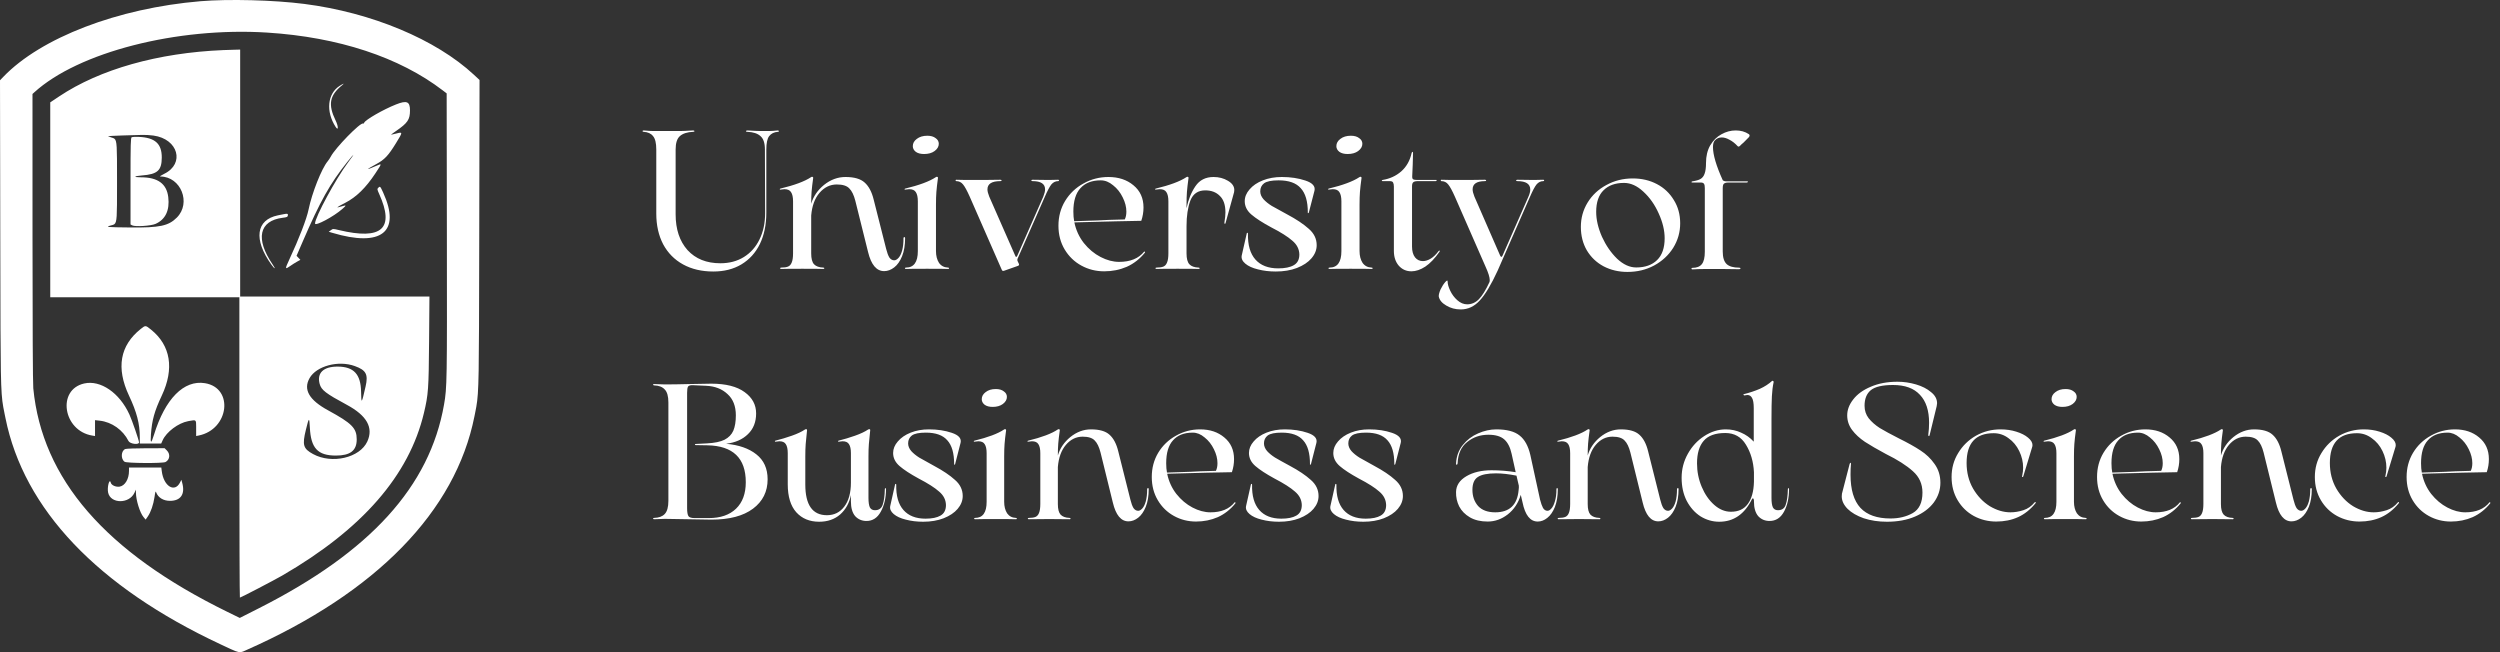
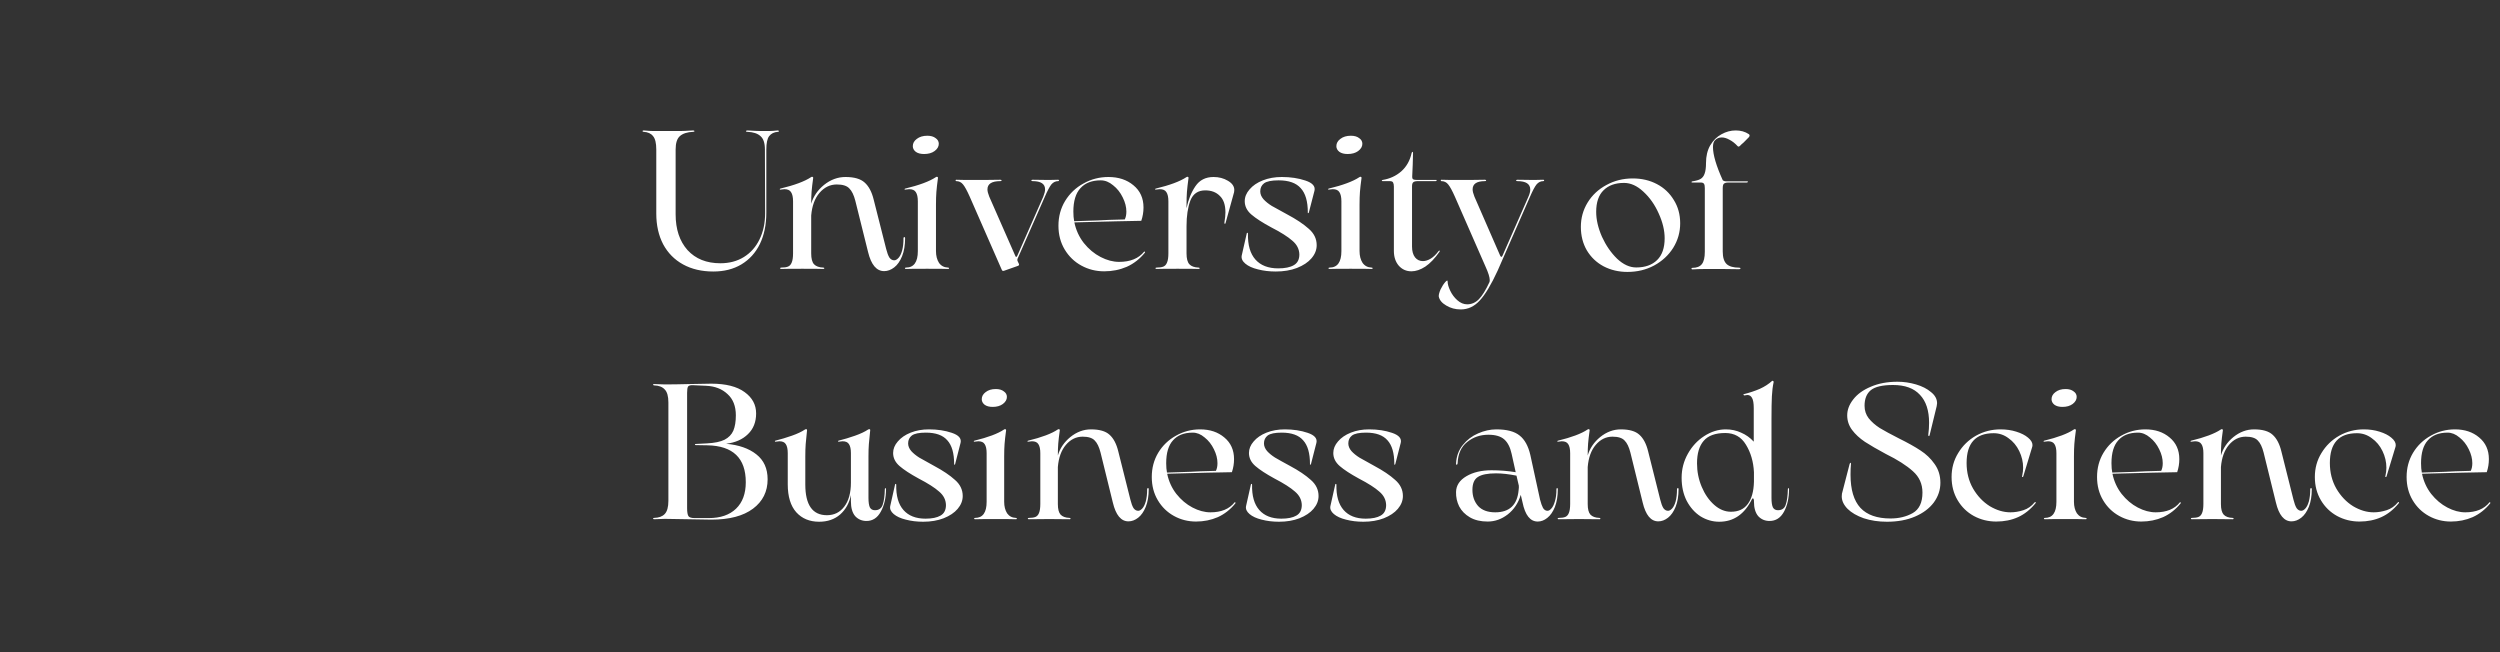
<svg xmlns="http://www.w3.org/2000/svg" width="230" height="60" viewBox="0 0 230 60" fill="none">
  <rect x="0" y="0" width="230" height="60" fill="#333333" stroke="none" />
-   <path fill-rule="evenodd" clip-rule="evenodd" d="M18.436 0.113C10.842 0.751 3.765 3.466 0.305 7.069L0 7.387L0.026 21.516L0.031 23.789C0.05 34.61 0.053 36.049 0.3 37.445C0.338 37.659 0.382 37.873 0.432 38.119C0.454 38.225 0.477 38.338 0.502 38.459C2.19 46.848 8.973 53.984 20.291 59.278C20.419 59.338 20.538 59.394 20.648 59.445C21.602 59.894 21.898 60.032 22.168 59.994C22.289 59.977 22.404 59.924 22.572 59.848C22.614 59.828 22.661 59.807 22.712 59.784C34.629 54.505 41.911 47.035 43.648 38.307C43.666 38.219 43.682 38.136 43.699 38.056L43.699 38.055C43.745 37.827 43.785 37.628 43.82 37.428C44.063 36.042 44.066 34.613 44.087 23.281L44.091 21.466L44.118 7.358L43.6 6.877C40.098 3.624 34.195 1.158 28.003 0.362C25.203 0.003 21.04 -0.106 18.436 0.113ZM24.58 2.998C31.128 3.413 36.746 5.263 40.738 8.32L41.093 8.591L41.113 21.691C41.134 35.127 41.125 35.655 40.852 37.218C39.534 44.754 34.069 50.77 23.834 55.951L22.059 56.85L20.887 56.276C9.695 50.79 3.872 44.074 3.062 35.717C3.02 35.286 2.992 29.8 2.991 21.825L2.989 8.646L3.149 8.5C7.208 4.803 16.285 2.473 24.58 2.998ZM20.532 4.609C14.531 4.86 9.186 6.37 5.433 8.876L4.623 9.417V18.383V27.349H13.323H22.023V41.164C22.023 48.763 22.044 54.98 22.07 54.98C22.153 54.98 25.23 53.377 25.965 52.951C33.331 48.684 37.643 43.733 39.006 37.978C39.405 36.295 39.441 35.788 39.476 31.391L39.509 27.278H30.802H22.095V15.92V4.562L21.544 4.576C21.241 4.583 20.786 4.598 20.532 4.609ZM31.248 7.899C30.122 8.615 29.961 10.261 30.879 11.676C31.142 12.082 31.142 11.632 30.879 11.09C30.164 9.617 30.316 8.78 31.47 7.844C31.725 7.636 31.619 7.663 31.248 7.899ZM36.432 9.609C35.254 10.077 33.605 11.025 33.503 11.293C33.479 11.355 33.432 11.39 33.398 11.37C33.169 11.228 30.832 13.623 30.428 14.414C30.365 14.537 30.235 14.732 30.141 14.845C29.589 15.508 28.696 17.766 28.391 19.267C28.217 20.128 27.515 21.949 26.6 23.913C26.208 24.755 26.217 24.813 26.686 24.481C26.875 24.347 27.167 24.163 27.333 24.071L27.635 23.905L27.459 23.72L27.282 23.535L27.836 22.256C29.463 18.494 30.364 16.884 31.947 14.906C32.677 13.995 32.712 14.018 32.015 14.951C30.889 16.459 28.983 19.987 28.983 20.563C28.983 20.84 30.701 19.926 31.492 19.227C31.895 18.872 31.889 18.849 31.437 18.985C30.844 19.164 30.91 19.097 31.765 18.657C32.783 18.131 33.651 17.284 34.532 15.954L34.553 15.922C34.904 15.393 35.047 15.178 35.005 15.133C34.977 15.102 34.861 15.152 34.667 15.237L34.65 15.244C33.615 15.693 33.603 15.65 34.61 15.101C35.387 14.678 35.72 14.325 36.427 13.177C37.072 12.13 37.072 12.124 36.455 12.285C36.221 12.345 36.008 12.395 35.982 12.395C35.956 12.395 36.153 12.246 36.419 12.063C37.51 11.314 37.719 11.007 37.719 10.149C37.719 9.338 37.425 9.214 36.432 9.609ZM14.117 12.471C16.39 12.782 17.029 15.054 15.107 15.992C14.793 16.145 14.661 16.239 14.76 16.239C16.642 16.253 17.61 18.671 16.271 20.015C15.501 20.786 14.702 20.956 11.958 20.928C9.821 20.907 9.651 20.889 10.196 20.743C10.22 20.736 10.244 20.73 10.266 20.724C10.367 20.699 10.447 20.678 10.511 20.634C10.767 20.458 10.767 19.908 10.766 17.171L10.766 16.694L10.766 16.39C10.767 13.467 10.767 12.927 10.514 12.751C10.457 12.711 10.387 12.69 10.301 12.664L10.262 12.653C10.149 12.618 10.008 12.57 9.95 12.546C9.891 12.522 10.466 12.485 11.228 12.464C11.99 12.443 12.826 12.419 13.087 12.411C13.348 12.402 13.812 12.429 14.117 12.471ZM12.113 12.629C12.024 12.679 12.009 13.244 12.009 16.669V20.651L12.162 20.733C12.432 20.877 13.895 20.783 14.318 20.594C15.226 20.187 15.625 19.342 15.48 18.134C15.333 16.904 14.515 16.312 12.965 16.312C12.238 16.312 12.298 16.201 13.055 16.142C14.492 16.032 14.878 15.684 14.883 14.496C14.888 13.22 14.265 12.658 12.77 12.594C12.466 12.581 12.171 12.597 12.113 12.629ZM34.795 17.28C34.691 17.385 34.698 17.432 34.886 17.848C36.329 21.04 35.128 22.114 31.177 21.166C30.642 21.037 30.633 21.037 30.44 21.179L30.244 21.322L30.555 21.415C35.091 22.774 36.906 21.346 35.253 17.719C34.981 17.123 34.966 17.109 34.795 17.28ZM26.107 19.703C26.029 19.719 25.789 19.767 25.574 19.81C23.549 20.219 23.306 22.032 24.966 24.344C25.287 24.79 25.399 24.792 25.093 24.346C23.472 21.977 23.83 20.304 26.017 20.034C26.405 19.986 26.465 19.959 26.485 19.819C26.508 19.655 26.447 19.636 26.107 19.703ZM12.953 30.259C11.036 31.779 10.67 33.848 11.866 36.393C12.586 37.925 12.861 38.981 12.861 40.212V40.808H13.845H14.829L14.964 40.506C15.306 39.739 16.403 38.916 17.304 38.749L17.35 38.74L17.418 38.727C17.73 38.669 17.887 38.639 17.967 38.704C18.048 38.771 18.047 38.937 18.047 39.273C18.046 39.311 18.046 39.351 18.046 39.393V40.114L18.277 40.068C21.075 39.508 21.534 35.69 18.856 35.253C16.915 34.936 15.189 36.685 14.165 40.006C13.904 40.853 13.824 40.843 13.886 39.972C13.981 38.643 14.206 37.837 14.885 36.393C16.05 33.916 15.702 31.78 13.895 30.325L13.89 30.321C13.624 30.106 13.498 30.005 13.376 30.008C13.267 30.011 13.159 30.096 12.957 30.256L12.953 30.259ZM32.639 33.677C33.684 34.054 33.888 34.437 33.635 35.55C33.263 37.183 33.242 37.206 33.219 36.026C33.188 34.427 32.545 33.737 31.079 33.727C29.758 33.718 29.137 34.309 29.408 35.319C29.56 35.883 29.97 36.199 31.911 37.245C33.752 38.236 34.373 39.347 33.795 40.613C33.107 42.12 30.537 42.719 28.806 41.776C27.892 41.279 27.795 40.951 28.141 39.543C28.428 38.376 28.458 38.358 28.506 39.327C28.6 41.233 29.229 41.912 30.901 41.912C32.228 41.912 32.82 41.453 32.818 40.423C32.817 39.388 32.384 38.95 30.183 37.75C28.434 36.798 27.882 35.834 28.484 34.782C29.122 33.666 31.13 33.132 32.639 33.677ZM7.748 35.279C5.212 35.849 5.8 39.636 8.492 40.074L8.742 40.115V39.384V38.654L9.178 38.703C10.288 38.829 11.308 39.551 11.825 40.577C11.96 40.844 12.79 40.948 12.79 40.698C12.79 40.517 12.156 38.678 11.902 38.125C10.99 36.134 9.25 34.942 7.748 35.279ZM11.527 41.31C11.133 41.468 11.092 42.222 11.462 42.482C11.659 42.62 14.974 42.641 15.228 42.506C15.627 42.293 15.688 41.78 15.353 41.444L15.145 41.236L13.417 41.24C12.467 41.243 11.616 41.274 11.527 41.31ZM11.867 43.323C11.867 44.072 11.499 44.69 11.005 44.77C10.663 44.826 10.251 44.643 10.193 44.409C10.075 43.939 9.837 44.831 9.949 45.326C10.182 46.365 11.895 46.368 12.372 45.33L12.503 45.045L12.506 45.33C12.513 46.021 12.869 47.168 13.2 47.566L13.399 47.804L13.6 47.513C13.878 47.111 14.112 46.428 14.216 45.719C14.288 45.223 14.314 45.151 14.367 45.297C14.544 45.778 15.031 46.078 15.635 46.078C16.632 46.078 17.051 45.46 16.762 44.415L16.686 44.141L16.567 44.379C16.075 45.363 15.059 44.745 14.884 43.354L14.841 43.016H13.354H11.867V43.323Z" fill="white" />
  <path fill-rule="evenodd" clip-rule="evenodd" d="M155.69 16.792C155.641 16.792 155.617 16.78 155.617 16.756C155.617 16.721 155.641 16.697 155.69 16.685C156.019 16.637 156.27 16.566 156.441 16.47C156.624 16.363 156.752 16.196 156.825 15.97C156.911 15.743 156.953 15.415 156.953 14.986C156.953 14.366 157.081 13.83 157.338 13.377C157.606 12.924 157.948 12.584 158.363 12.358C158.791 12.119 159.23 12 159.682 12C160.146 12 160.549 12.113 160.89 12.34C160.939 12.376 160.964 12.417 160.964 12.465C160.964 12.501 160.945 12.548 160.909 12.608C160.823 12.703 160.658 12.87 160.414 13.109C160.243 13.252 160.134 13.353 160.085 13.413C159.987 13.508 159.908 13.514 159.847 13.431C159.615 13.18 159.371 12.989 159.114 12.858C158.858 12.715 158.62 12.644 158.4 12.644C158.144 12.644 157.93 12.739 157.759 12.93C157.649 13.049 157.594 13.252 157.594 13.538C157.594 14.241 157.893 15.254 158.492 16.578C158.565 16.649 158.681 16.685 158.839 16.685H160.781C160.805 16.685 160.811 16.703 160.799 16.738C160.787 16.774 160.756 16.792 160.707 16.792H159.004C158.821 16.792 158.687 16.828 158.601 16.899C158.528 16.959 158.492 17.096 158.492 17.311V23.14C158.492 23.688 158.614 24.076 158.858 24.302C159.102 24.517 159.48 24.624 159.993 24.624C160.079 24.624 160.121 24.648 160.121 24.695C160.121 24.743 160.079 24.767 159.993 24.767C159.749 24.755 159.273 24.749 158.565 24.749H156.807C156.441 24.749 156.074 24.761 155.708 24.785C155.647 24.785 155.617 24.761 155.617 24.713C155.617 24.666 155.647 24.642 155.708 24.642C156.099 24.642 156.386 24.529 156.569 24.302C156.752 24.076 156.843 23.694 156.843 23.158V17.311C156.843 17.12 156.819 16.989 156.77 16.917C156.721 16.834 156.624 16.792 156.477 16.792H155.69ZM149.724 25.017C148.918 25.017 148.186 24.844 147.526 24.499C146.879 24.153 146.367 23.664 145.988 23.032C145.622 22.401 145.439 21.68 145.439 20.869C145.439 20.058 145.646 19.313 146.061 18.634C146.477 17.954 147.05 17.418 147.783 17.024C148.515 16.619 149.327 16.416 150.218 16.416C151.036 16.416 151.775 16.589 152.434 16.935C153.093 17.281 153.612 17.77 153.991 18.401C154.381 19.021 154.577 19.736 154.577 20.547C154.577 21.358 154.363 22.109 153.936 22.8C153.508 23.48 152.922 24.022 152.178 24.427C151.445 24.82 150.627 25.017 149.724 25.017ZM150.53 24.606C151.348 24.606 151.989 24.38 152.452 23.927C152.916 23.474 153.148 22.806 153.148 21.924C153.148 21.197 152.965 20.434 152.599 19.635C152.245 18.836 151.775 18.169 151.189 17.632C150.615 17.096 150.023 16.828 149.413 16.828C148.607 16.828 147.978 17.054 147.526 17.507C147.075 17.948 146.849 18.61 146.849 19.492C146.849 20.207 147.026 20.97 147.38 21.781C147.746 22.579 148.21 23.253 148.772 23.801C149.345 24.338 149.931 24.606 150.53 24.606ZM62.844 24.328C63.635 24.762 64.562 24.979 65.626 24.979C66.615 24.979 67.474 24.762 68.203 24.328C68.945 23.883 69.513 23.256 69.909 22.448C70.304 21.629 70.502 20.671 70.502 19.574V13.754C70.502 13.163 70.589 12.753 70.762 12.524C70.947 12.283 71.219 12.151 71.578 12.127C71.639 12.127 71.664 12.108 71.652 12.072C71.652 12.024 71.621 12 71.559 12C71.225 12.036 70.96 12.054 70.762 12.054H69.964C69.717 12.054 69.316 12.036 68.759 12C68.685 12 68.642 12.024 68.629 12.072C68.629 12.108 68.673 12.127 68.759 12.127C69.303 12.151 69.705 12.283 69.964 12.524C70.236 12.753 70.372 13.163 70.372 13.754L70.391 19.61C70.391 20.526 70.218 21.334 69.872 22.033C69.538 22.72 69.062 23.256 68.444 23.642C67.826 24.027 67.103 24.22 66.275 24.22C65.001 24.22 63.994 23.816 63.252 23.009C62.523 22.189 62.158 21.093 62.158 19.719V13.754C62.158 13.163 62.288 12.753 62.547 12.524C62.819 12.283 63.227 12.151 63.771 12.127C63.858 12.127 63.895 12.108 63.883 12.072C63.883 12.024 63.846 12 63.771 12C63.215 12.036 62.813 12.054 62.566 12.054H60.1C59.914 12.054 59.618 12.036 59.21 12C59.148 12 59.117 12.024 59.117 12.072C59.117 12.108 59.148 12.127 59.21 12.127C59.605 12.151 59.896 12.283 60.081 12.524C60.279 12.753 60.378 13.163 60.378 13.754V19.647C60.378 20.719 60.588 21.659 61.008 22.467C61.441 23.274 62.053 23.895 62.844 24.328ZM83.196 21.816C83.147 21.816 83.122 21.846 83.122 21.906C83.122 22.364 83.079 22.75 82.992 23.063C82.906 23.364 82.794 23.587 82.658 23.732C82.522 23.877 82.393 23.949 82.269 23.949C82.096 23.949 81.948 23.865 81.824 23.696C81.713 23.515 81.614 23.25 81.527 22.901L80.378 18.363C80.205 17.652 79.927 17.128 79.543 16.79C79.172 16.453 78.585 16.284 77.782 16.284C77.077 16.284 76.422 16.525 75.816 17.007C75.223 17.489 74.827 18.068 74.63 18.743C74.63 18.309 74.642 17.935 74.667 17.622C74.691 17.309 74.741 16.887 74.815 16.357C74.815 16.308 74.79 16.278 74.741 16.266C74.704 16.254 74.66 16.266 74.611 16.302C74.03 16.688 73.091 17.038 71.793 17.351C71.755 17.363 71.737 17.387 71.737 17.423C71.749 17.447 71.78 17.453 71.83 17.441C72.003 17.417 72.114 17.405 72.163 17.405C72.46 17.405 72.664 17.495 72.775 17.676C72.899 17.857 72.961 18.14 72.961 18.526V23.298C72.961 23.684 72.918 23.973 72.831 24.166C72.757 24.347 72.645 24.467 72.497 24.527C72.349 24.588 72.139 24.618 71.867 24.618C71.805 24.618 71.774 24.642 71.774 24.69C71.774 24.726 71.805 24.744 71.867 24.744C72.151 24.732 72.8 24.726 73.814 24.726C74.84 24.726 75.483 24.732 75.742 24.744C75.804 24.744 75.835 24.726 75.835 24.69C75.835 24.642 75.804 24.618 75.742 24.618C75.359 24.606 75.075 24.503 74.889 24.311C74.716 24.118 74.63 23.786 74.63 23.316V19.827C74.704 18.948 74.957 18.255 75.39 17.748C75.835 17.23 76.366 16.971 76.984 16.971C77.528 16.971 77.912 17.092 78.134 17.333C78.369 17.562 78.554 17.941 78.69 18.472L79.859 23.172C80.143 24.353 80.637 24.943 81.342 24.943C81.663 24.943 81.972 24.829 82.269 24.6C82.566 24.371 82.807 24.027 82.992 23.569C83.177 23.111 83.27 22.557 83.27 21.906C83.27 21.834 83.246 21.804 83.196 21.816ZM86.388 24.184C86.586 24.461 86.864 24.606 87.222 24.618C87.284 24.618 87.315 24.642 87.315 24.69C87.315 24.726 87.284 24.744 87.222 24.744C87 24.732 86.357 24.726 85.294 24.726C84.231 24.726 83.582 24.732 83.347 24.744C83.285 24.744 83.254 24.726 83.254 24.69C83.254 24.642 83.285 24.618 83.347 24.618C84.076 24.618 84.441 24.112 84.441 23.099V18.526C84.441 18.14 84.379 17.857 84.256 17.676C84.144 17.495 83.94 17.405 83.644 17.405C83.594 17.405 83.483 17.417 83.31 17.441C83.26 17.453 83.23 17.447 83.217 17.423C83.217 17.387 83.236 17.363 83.273 17.351C84.571 17.038 85.51 16.688 86.091 16.302C86.141 16.266 86.184 16.254 86.221 16.266C86.27 16.278 86.295 16.308 86.295 16.357C86.221 16.899 86.172 17.333 86.147 17.658C86.122 17.983 86.11 18.375 86.11 18.833V23.099C86.11 23.533 86.203 23.895 86.388 24.184ZM85.016 14.169C84.694 14.169 84.441 14.103 84.256 13.97C84.07 13.826 83.978 13.651 83.978 13.446C83.978 13.181 84.101 12.958 84.348 12.777C84.596 12.585 84.917 12.488 85.312 12.488C85.634 12.488 85.887 12.56 86.073 12.705C86.27 12.838 86.369 13.012 86.369 13.229C86.369 13.482 86.24 13.705 85.98 13.898C85.733 14.079 85.411 14.169 85.016 14.169ZM97.428 16.61C97.428 16.561 97.403 16.537 97.354 16.537L96.575 16.555H96.352L94.999 16.537C94.925 16.537 94.888 16.561 94.888 16.61C94.888 16.646 94.925 16.664 94.999 16.664C95.765 16.664 96.148 16.917 96.148 17.423C96.148 17.592 96.093 17.815 95.982 18.092L93.59 23.533C93.552 23.605 93.516 23.642 93.478 23.642C93.454 23.63 93.429 23.593 93.404 23.533L91.012 18.092C90.901 17.815 90.845 17.592 90.845 17.423C90.845 16.917 91.241 16.664 92.032 16.664C92.106 16.664 92.143 16.646 92.143 16.61C92.143 16.561 92.106 16.537 92.032 16.537L90.641 16.555H88.769L87.971 16.537C87.934 16.537 87.916 16.561 87.916 16.61C87.916 16.646 87.934 16.664 87.971 16.664C88.231 16.664 88.441 16.766 88.602 16.971C88.763 17.164 88.966 17.538 89.214 18.092L92.162 24.817C92.187 24.889 92.23 24.925 92.292 24.925C92.329 24.925 92.36 24.919 92.384 24.907L93.664 24.455C93.75 24.419 93.775 24.359 93.738 24.274L93.627 24.039C93.59 23.979 93.583 23.907 93.608 23.822L96.13 18.092C96.365 17.55 96.563 17.176 96.723 16.971C96.896 16.766 97.106 16.664 97.354 16.664C97.403 16.664 97.428 16.646 97.428 16.61ZM105.258 23.154C105.27 23.129 105.288 23.129 105.313 23.154C105.35 23.178 105.356 23.208 105.332 23.244C104.862 23.822 104.306 24.256 103.663 24.546C103.02 24.823 102.328 24.961 101.586 24.961C100.832 24.961 100.134 24.787 99.491 24.437C98.848 24.087 98.335 23.593 97.952 22.955C97.569 22.316 97.377 21.587 97.377 20.767C97.377 19.924 97.581 19.165 97.989 18.49C98.409 17.803 98.972 17.266 99.676 16.881C100.381 16.483 101.147 16.284 101.976 16.284C102.903 16.284 103.669 16.537 104.275 17.044C104.893 17.55 105.202 18.231 105.202 19.086C105.202 19.508 105.134 19.918 104.998 20.315C103.984 20.328 101.932 20.376 98.842 20.46C98.99 21.171 99.281 21.804 99.713 22.358C100.158 22.913 100.671 23.34 101.252 23.642C101.833 23.943 102.402 24.093 102.958 24.093C103.984 24.093 104.751 23.78 105.258 23.154ZM101.271 16.592C100.455 16.592 99.831 16.833 99.398 17.315C98.966 17.785 98.749 18.502 98.749 19.466C98.749 19.803 98.774 20.099 98.823 20.352L101.011 20.279C101.543 20.243 102.365 20.213 103.477 20.189C103.576 19.996 103.626 19.755 103.626 19.466C103.626 19.044 103.515 18.61 103.292 18.164C103.07 17.706 102.773 17.333 102.402 17.044C102.044 16.742 101.666 16.592 101.271 16.592ZM112.962 16.628C112.579 16.399 112.14 16.284 111.646 16.284C110.916 16.284 110.36 16.567 109.977 17.134C109.594 17.7 109.322 18.375 109.161 19.159V18.833C109.161 18.375 109.173 17.983 109.198 17.658C109.223 17.333 109.272 16.899 109.346 16.357C109.346 16.308 109.322 16.278 109.272 16.266C109.235 16.254 109.192 16.266 109.142 16.302C108.561 16.688 107.622 17.038 106.324 17.351C106.287 17.363 106.268 17.387 106.268 17.423C106.281 17.447 106.312 17.453 106.361 17.441C106.534 17.417 106.645 17.405 106.695 17.405C106.992 17.405 107.195 17.495 107.307 17.676C107.43 17.857 107.492 18.14 107.492 18.526V23.298C107.492 23.684 107.449 23.973 107.362 24.166C107.288 24.347 107.177 24.467 107.029 24.527C106.88 24.588 106.67 24.618 106.398 24.618C106.336 24.618 106.305 24.642 106.305 24.69C106.305 24.726 106.336 24.744 106.398 24.744C106.682 24.732 107.331 24.726 108.345 24.726C109.371 24.726 110.014 24.732 110.273 24.744C110.335 24.744 110.366 24.726 110.366 24.69C110.366 24.642 110.335 24.618 110.273 24.618C109.89 24.606 109.606 24.503 109.421 24.311C109.247 24.118 109.161 23.786 109.161 23.316V20.803C109.161 19.863 109.278 19.08 109.513 18.453C109.76 17.827 110.218 17.514 110.885 17.514C111.442 17.514 111.887 17.682 112.22 18.02C112.567 18.345 112.74 18.851 112.74 19.538C112.74 19.767 112.709 20.074 112.647 20.46C112.635 20.532 112.647 20.575 112.684 20.587C112.721 20.599 112.746 20.569 112.758 20.496L113.537 17.676C113.549 17.628 113.555 17.562 113.555 17.477C113.555 17.14 113.358 16.857 112.962 16.628ZM114.701 21.472C114.713 21.424 114.732 21.406 114.757 21.418C114.794 21.418 114.812 21.442 114.812 21.491C114.788 22.539 115.016 23.334 115.498 23.877C115.98 24.419 116.679 24.69 117.594 24.69C118.212 24.69 118.688 24.594 119.021 24.401C119.368 24.208 119.541 23.877 119.541 23.407C119.528 22.913 119.312 22.491 118.892 22.141C118.484 21.78 117.835 21.37 116.945 20.912C116.141 20.478 115.535 20.087 115.128 19.737C114.72 19.387 114.516 18.978 114.516 18.508C114.516 18.122 114.664 17.761 114.961 17.423C115.257 17.074 115.665 16.796 116.184 16.592C116.704 16.387 117.285 16.284 117.927 16.284C118.731 16.284 119.454 16.393 120.097 16.61C120.752 16.827 121.03 17.14 120.931 17.55L120.412 19.556C120.4 19.592 120.375 19.61 120.338 19.61C120.313 19.61 120.307 19.586 120.319 19.538C120.319 18.526 120.103 17.785 119.67 17.315C119.25 16.833 118.57 16.592 117.631 16.592C116.988 16.592 116.543 16.682 116.296 16.863C116.061 17.044 115.943 17.291 115.943 17.604C115.943 17.857 116.042 18.098 116.24 18.327C116.438 18.544 116.691 18.749 117 18.942C117.309 19.122 117.779 19.381 118.41 19.719C119.25 20.165 119.911 20.605 120.394 21.038C120.888 21.46 121.135 21.966 121.135 22.557C121.135 22.991 120.975 23.395 120.653 23.768C120.344 24.13 119.899 24.425 119.318 24.654C118.749 24.871 118.1 24.979 117.371 24.979C116.778 24.979 116.228 24.913 115.721 24.78C115.226 24.66 114.843 24.485 114.571 24.256C114.299 24.027 114.188 23.78 114.237 23.515L114.701 21.472ZM126.19 24.618C125.832 24.606 125.554 24.461 125.356 24.184C125.17 23.895 125.078 23.533 125.078 23.099V18.833C125.078 18.375 125.09 17.983 125.115 17.658C125.139 17.333 125.189 16.899 125.263 16.357C125.263 16.308 125.238 16.278 125.189 16.266C125.152 16.254 125.109 16.266 125.059 16.302C124.478 16.688 123.539 17.038 122.241 17.351C122.204 17.363 122.185 17.387 122.185 17.423C122.197 17.447 122.228 17.453 122.278 17.441C122.451 17.417 122.562 17.405 122.612 17.405C122.908 17.405 123.112 17.495 123.223 17.676C123.347 17.857 123.409 18.14 123.409 18.526V23.099C123.409 24.112 123.044 24.618 122.315 24.618C122.253 24.618 122.222 24.642 122.222 24.69C122.222 24.726 122.253 24.744 122.315 24.744C122.55 24.732 123.199 24.726 124.262 24.726C125.325 24.726 125.968 24.732 126.19 24.744C126.252 24.744 126.283 24.726 126.283 24.69C126.283 24.642 126.252 24.618 126.19 24.618ZM123.223 13.97C123.409 14.103 123.662 14.169 123.984 14.169C124.379 14.169 124.701 14.079 124.948 13.898C125.207 13.705 125.337 13.482 125.337 13.229C125.337 13.012 125.238 12.838 125.041 12.705C124.855 12.56 124.602 12.488 124.28 12.488C123.885 12.488 123.563 12.585 123.316 12.777C123.069 12.958 122.945 13.181 122.945 13.446C122.945 13.651 123.038 13.826 123.223 13.97ZM129.85 24.961C129.381 24.961 128.991 24.787 128.682 24.437C128.385 24.087 128.237 23.636 128.237 23.081V17.17C128.237 17.001 128.212 16.875 128.163 16.79C128.126 16.706 128.021 16.664 127.848 16.664H127.217C127.155 16.664 127.125 16.652 127.125 16.628C127.125 16.592 127.149 16.567 127.199 16.555C127.866 16.447 128.441 16.182 128.923 15.76C129.405 15.326 129.72 14.766 129.869 14.079C129.894 14.007 129.918 13.97 129.943 13.97C129.98 13.97 129.999 14.007 129.999 14.079C129.986 14.802 129.961 15.513 129.924 16.212V16.266C129.924 16.387 129.955 16.465 130.017 16.501C130.079 16.537 130.196 16.555 130.369 16.555H132.149C132.174 16.555 132.18 16.573 132.168 16.61C132.156 16.646 132.125 16.664 132.075 16.664H130.444C130.233 16.664 130.091 16.7 130.017 16.772C129.943 16.833 129.906 16.959 129.906 17.152V22.683C129.906 23.105 129.999 23.437 130.184 23.678C130.369 23.907 130.61 24.021 130.907 24.021C131.13 24.021 131.365 23.949 131.612 23.804C131.871 23.648 132.112 23.419 132.335 23.117C132.384 23.057 132.421 23.039 132.446 23.063C132.471 23.075 132.465 23.111 132.428 23.172C132.007 23.774 131.575 24.226 131.13 24.527C130.685 24.817 130.258 24.961 129.85 24.961ZM142.063 16.61C142.063 16.561 142.039 16.537 141.989 16.537L141.21 16.555H140.988L139.597 16.537C139.523 16.537 139.486 16.561 139.486 16.61C139.486 16.646 139.523 16.664 139.597 16.664C140.388 16.664 140.784 16.923 140.784 17.441C140.784 17.622 140.728 17.839 140.617 18.092L138.225 23.533C138.163 23.666 138.095 23.666 138.021 23.533L135.648 18.092C135.537 17.815 135.481 17.592 135.481 17.423C135.481 16.917 135.858 16.664 136.612 16.664C136.686 16.664 136.723 16.646 136.723 16.61C136.723 16.561 136.686 16.537 136.612 16.537L135.277 16.555H133.404L132.607 16.537C132.57 16.537 132.551 16.561 132.551 16.61C132.551 16.646 132.57 16.664 132.607 16.664C132.866 16.664 133.077 16.766 133.237 16.971C133.398 17.164 133.602 17.538 133.849 18.092L136.668 24.527C136.927 25.094 137.057 25.51 137.057 25.775C137.057 25.847 137.051 25.901 137.038 25.937C136.692 26.685 136.365 27.215 136.056 27.528C135.747 27.841 135.388 27.998 134.98 27.998C134.659 27.998 134.356 27.872 134.072 27.619C133.8 27.378 133.583 27.088 133.423 26.751C133.262 26.413 133.182 26.13 133.182 25.901C133.182 25.769 133.107 25.787 132.959 25.956C132.811 26.124 132.669 26.347 132.533 26.624C132.409 26.914 132.353 27.131 132.366 27.275C132.428 27.601 132.656 27.878 133.052 28.107C133.447 28.348 133.892 28.468 134.387 28.468C135.054 28.468 135.635 28.197 136.13 27.655C136.637 27.112 137.187 26.197 137.78 24.907L140.765 18.092C141 17.55 141.198 17.176 141.359 16.971C141.532 16.766 141.742 16.664 141.989 16.664C142.039 16.664 142.063 16.646 142.063 16.61ZM164.538 44.908C164.502 44.908 164.484 44.938 164.484 44.996C164.472 45.609 164.406 46.086 164.287 46.428C164.179 46.769 163.94 46.94 163.569 46.94C163.354 46.94 163.198 46.852 163.103 46.675C163.019 46.486 162.977 46.198 162.977 45.809V38.53C162.977 37.635 162.989 36.946 163.013 36.463C163.037 35.98 163.091 35.544 163.174 35.155C163.186 35.108 163.174 35.079 163.139 35.067C163.126 35.055 163.114 35.046 163.102 35.04L163.096 35.038L163.092 35.036L163.086 35.034L163.082 35.033L163.08 35.033L163.075 35.032L163.072 35.032L163.067 35.032H163.049C162.726 35.326 162.343 35.574 161.901 35.774C161.471 35.962 160.974 36.127 160.412 36.269C160.388 36.269 160.388 36.292 160.412 36.339C160.436 36.374 160.472 36.386 160.52 36.374C160.64 36.351 160.717 36.339 160.753 36.339C160.944 36.339 161.088 36.428 161.184 36.604C161.291 36.781 161.345 37.099 161.345 37.558V40.633C161.01 40.267 160.622 39.991 160.179 39.802C159.749 39.602 159.282 39.502 158.78 39.502C158.087 39.502 157.423 39.708 156.789 40.12C156.167 40.521 155.665 41.062 155.283 41.746C154.9 42.429 154.709 43.165 154.709 43.954C154.709 44.755 154.864 45.462 155.175 46.074C155.498 46.687 155.922 47.164 156.448 47.505C156.987 47.835 157.56 48 158.17 48C159.498 48 160.502 47.305 161.184 45.915C161.231 45.833 161.279 45.827 161.327 45.898L161.363 46.021V46.127C161.363 46.728 161.494 47.181 161.758 47.488C162.033 47.782 162.379 47.929 162.798 47.929C163.372 47.929 163.814 47.647 164.125 47.081C164.436 46.516 164.591 45.821 164.591 44.996C164.591 44.938 164.574 44.908 164.538 44.908ZM160.789 46.375C160.442 46.846 159.928 47.081 159.247 47.081C158.696 47.081 158.182 46.869 157.704 46.445C157.226 46.021 156.843 45.468 156.556 44.784C156.269 44.101 156.126 43.383 156.126 42.629C156.126 41.722 156.329 41.033 156.735 40.562C157.142 40.079 157.806 39.837 158.726 39.837C159.563 39.837 160.197 40.197 160.628 40.915C161.07 41.634 161.315 42.476 161.363 43.442V44.325C161.339 45.22 161.148 45.903 160.789 46.375ZM60.649 47.753C60.529 47.764 60.38 47.77 60.2 47.77C60.129 47.77 60.087 47.753 60.075 47.717C60.075 47.682 60.111 47.658 60.183 47.647C60.613 47.635 60.936 47.517 61.151 47.293C61.378 47.058 61.492 46.651 61.492 46.074V37.028C61.492 36.451 61.378 36.051 61.151 35.827C60.936 35.591 60.613 35.468 60.183 35.456C60.111 35.444 60.075 35.42 60.075 35.385C60.087 35.35 60.123 35.332 60.183 35.332C60.374 35.332 60.535 35.338 60.667 35.35L61.169 35.367C61.767 35.367 62.532 35.356 63.465 35.332C64.493 35.309 65.151 35.297 65.438 35.297C66.777 35.297 67.799 35.556 68.505 36.074C69.21 36.581 69.563 37.234 69.563 38.035C69.563 38.825 69.312 39.461 68.81 39.943C68.32 40.426 67.65 40.721 66.801 40.827C67.973 40.933 68.9 41.257 69.581 41.798C70.275 42.34 70.621 43.106 70.621 44.095C70.621 45.226 70.173 46.127 69.276 46.799C68.379 47.47 67.106 47.806 65.456 47.806C65.037 47.806 64.314 47.794 63.285 47.77C62.425 47.747 61.719 47.735 61.169 47.735L60.649 47.753ZM65.043 40.791C65.737 40.756 66.275 40.644 66.657 40.456C67.04 40.256 67.309 39.979 67.465 39.625C67.62 39.26 67.698 38.789 67.698 38.212C67.698 37.364 67.441 36.71 66.927 36.251C66.424 35.78 65.767 35.526 64.954 35.491L63.752 35.438C63.525 35.426 63.375 35.468 63.303 35.562C63.244 35.656 63.214 35.844 63.214 36.127V46.763C63.214 47.117 63.256 47.358 63.339 47.488C63.423 47.605 63.614 47.664 63.913 47.664H65.205C66.281 47.664 67.118 47.376 67.716 46.799C68.314 46.221 68.612 45.409 68.612 44.36C68.612 42.146 67.435 41.015 65.079 40.968L64.021 40.95C63.961 40.95 63.931 40.933 63.931 40.898C63.931 40.862 63.961 40.844 64.021 40.844L65.043 40.791ZM81.405 44.996C81.405 44.938 81.423 44.908 81.459 44.908C81.495 44.908 81.513 44.938 81.513 44.996C81.513 45.809 81.352 46.504 81.029 47.081C80.718 47.647 80.281 47.929 79.719 47.929C79.301 47.929 78.954 47.782 78.679 47.488C78.416 47.181 78.284 46.728 78.284 46.127V45.544C78.141 46.274 77.812 46.869 77.298 47.329C76.784 47.776 76.138 48 75.361 48C74.488 48 73.788 47.711 73.262 47.134C72.736 46.545 72.473 45.685 72.473 44.555V41.693C72.473 41.316 72.413 41.039 72.294 40.862C72.186 40.685 71.989 40.597 71.702 40.597C71.654 40.597 71.546 40.609 71.379 40.633C71.331 40.644 71.301 40.638 71.29 40.615C71.29 40.58 71.301 40.556 71.325 40.544C71.84 40.415 72.348 40.261 72.85 40.085C73.352 39.908 73.753 39.72 74.052 39.519C74.111 39.484 74.159 39.472 74.195 39.484C74.231 39.496 74.249 39.525 74.249 39.572C74.189 40.114 74.147 40.544 74.123 40.862C74.099 41.18 74.088 41.557 74.088 41.993V44.572C74.088 46.457 74.751 47.399 76.078 47.399C76.748 47.399 77.28 47.134 77.675 46.604C78.081 46.074 78.284 45.338 78.284 44.396V41.693C78.284 41.316 78.225 41.039 78.105 40.862C77.998 40.685 77.8 40.597 77.513 40.597C77.465 40.597 77.358 40.609 77.19 40.633C77.143 40.644 77.113 40.638 77.101 40.615C77.101 40.58 77.113 40.556 77.137 40.544C77.651 40.415 78.159 40.261 78.661 40.085C79.163 39.908 79.564 39.72 79.863 39.519C79.923 39.484 79.971 39.472 80.006 39.484C80.042 39.496 80.06 39.525 80.06 39.572C80 40.114 79.959 40.544 79.935 40.862C79.911 41.18 79.899 41.557 79.899 41.993V45.809C79.899 46.198 79.941 46.486 80.024 46.675C80.12 46.852 80.275 46.94 80.491 46.94C80.861 46.94 81.1 46.769 81.208 46.428C81.328 46.086 81.393 45.609 81.405 44.996ZM82.4 44.519C82.376 44.508 82.359 44.525 82.347 44.572L81.898 46.569C81.85 46.828 81.958 47.069 82.221 47.293C82.484 47.517 82.855 47.688 83.333 47.806C83.823 47.935 84.355 48 84.929 48C85.635 48 86.263 47.894 86.813 47.682C87.375 47.458 87.805 47.17 88.104 46.816C88.415 46.451 88.57 46.056 88.57 45.633C88.57 45.055 88.331 44.561 87.853 44.148C87.387 43.724 86.747 43.294 85.934 42.859C85.324 42.529 84.87 42.276 84.571 42.099C84.272 41.91 84.027 41.71 83.835 41.498C83.644 41.274 83.548 41.039 83.548 40.791C83.548 40.485 83.662 40.244 83.889 40.067C84.128 39.89 84.559 39.802 85.18 39.802C86.089 39.802 86.747 40.038 87.153 40.509C87.572 40.968 87.781 41.693 87.781 42.682C87.769 42.729 87.775 42.753 87.799 42.753C87.835 42.753 87.859 42.735 87.871 42.7L88.373 40.739C88.469 40.338 88.2 40.032 87.566 39.82C86.944 39.608 86.245 39.502 85.468 39.502C84.846 39.502 84.284 39.602 83.781 39.802C83.279 40.002 82.885 40.273 82.598 40.615C82.311 40.945 82.167 41.298 82.167 41.675C82.167 42.134 82.365 42.535 82.759 42.876C83.154 43.218 83.74 43.601 84.517 44.025C85.378 44.472 86.006 44.873 86.4 45.226C86.807 45.568 87.016 45.98 87.028 46.463C87.028 46.922 86.861 47.246 86.526 47.435C86.203 47.623 85.743 47.717 85.145 47.717C84.26 47.717 83.584 47.452 83.118 46.922C82.651 46.392 82.43 45.615 82.454 44.59C82.454 44.543 82.436 44.519 82.4 44.519ZM92.384 46.163C92.384 46.587 92.474 46.94 92.653 47.223C92.844 47.493 93.113 47.635 93.46 47.647C93.52 47.647 93.55 47.67 93.55 47.717C93.55 47.753 93.52 47.77 93.46 47.77C93.245 47.759 92.623 47.753 91.595 47.753C90.566 47.753 89.939 47.759 89.711 47.77C89.652 47.77 89.622 47.753 89.622 47.717C89.622 47.67 89.652 47.647 89.711 47.647C90.417 47.647 90.77 47.152 90.77 46.163V41.693C90.77 41.316 90.71 41.039 90.59 40.862C90.483 40.685 90.285 40.597 89.998 40.597C89.951 40.597 89.843 40.609 89.676 40.633C89.628 40.644 89.598 40.638 89.586 40.615C89.586 40.58 89.604 40.556 89.64 40.544C90.895 40.238 91.804 39.896 92.366 39.519C92.414 39.484 92.456 39.472 92.492 39.484C92.539 39.496 92.563 39.525 92.563 39.572C92.492 40.102 92.444 40.526 92.42 40.844C92.396 41.163 92.384 41.545 92.384 41.993V46.163ZM91.326 37.435C91.015 37.435 90.77 37.37 90.59 37.24C90.411 37.099 90.321 36.928 90.321 36.728C90.321 36.469 90.441 36.251 90.68 36.074C90.919 35.886 91.23 35.791 91.613 35.791C91.924 35.791 92.169 35.862 92.348 36.004C92.539 36.133 92.635 36.304 92.635 36.516C92.635 36.763 92.51 36.981 92.258 37.17C92.019 37.346 91.708 37.435 91.326 37.435ZM105.61 44.908C105.562 44.908 105.538 44.938 105.538 44.996C105.538 45.444 105.496 45.821 105.412 46.127C105.329 46.422 105.221 46.64 105.09 46.781C104.958 46.922 104.833 46.993 104.713 46.993C104.546 46.993 104.402 46.91 104.283 46.746C104.175 46.569 104.079 46.31 103.996 45.968L102.883 41.533C102.716 40.839 102.447 40.326 102.076 39.996C101.718 39.667 101.15 39.502 100.372 39.502C99.691 39.502 99.057 39.737 98.471 40.209C97.897 40.68 97.515 41.245 97.323 41.905C97.323 41.48 97.335 41.115 97.359 40.809C97.383 40.503 97.431 40.091 97.503 39.572C97.503 39.525 97.479 39.496 97.431 39.484C97.395 39.472 97.353 39.484 97.305 39.519C96.743 39.896 95.835 40.238 94.579 40.544C94.543 40.556 94.525 40.58 94.525 40.615C94.537 40.638 94.567 40.644 94.615 40.633C94.782 40.609 94.89 40.597 94.938 40.597C95.225 40.597 95.422 40.685 95.53 40.862C95.649 41.039 95.709 41.316 95.709 41.693V46.357C95.709 46.734 95.667 47.017 95.584 47.205C95.512 47.382 95.404 47.499 95.261 47.558C95.117 47.617 94.914 47.647 94.651 47.647C94.591 47.647 94.561 47.67 94.561 47.717C94.561 47.753 94.591 47.77 94.651 47.77C94.926 47.759 95.554 47.753 96.534 47.753C97.527 47.753 98.148 47.759 98.4 47.77C98.459 47.77 98.489 47.753 98.489 47.717C98.489 47.67 98.459 47.647 98.4 47.647C98.029 47.635 97.754 47.535 97.574 47.346C97.407 47.158 97.323 46.834 97.323 46.375V42.965C97.395 42.105 97.64 41.428 98.059 40.933C98.489 40.426 99.003 40.173 99.601 40.173C100.127 40.173 100.498 40.291 100.713 40.526C100.94 40.75 101.12 41.121 101.251 41.639L102.381 46.233C102.656 47.388 103.135 47.965 103.816 47.965C104.127 47.965 104.426 47.853 104.713 47.629C105 47.405 105.233 47.069 105.412 46.622C105.592 46.174 105.682 45.633 105.682 44.996C105.682 44.926 105.658 44.896 105.61 44.908ZM113.585 46.215C113.597 46.192 113.615 46.192 113.639 46.215C113.675 46.239 113.681 46.269 113.657 46.304C113.203 46.869 112.665 47.293 112.043 47.576C111.421 47.847 110.752 47.982 110.034 47.982C109.305 47.982 108.629 47.812 108.007 47.47C107.386 47.128 106.889 46.645 106.519 46.021C106.148 45.397 105.963 44.684 105.963 43.883C105.963 43.059 106.16 42.317 106.554 41.657C106.961 40.986 107.505 40.462 108.187 40.085C108.868 39.696 109.61 39.502 110.411 39.502C111.308 39.502 112.049 39.749 112.635 40.244C113.233 40.739 113.532 41.404 113.532 42.24C113.532 42.653 113.466 43.053 113.334 43.442C112.354 43.453 110.369 43.501 107.38 43.583C107.523 44.278 107.804 44.896 108.223 45.438C108.653 45.98 109.149 46.398 109.711 46.693C110.273 46.987 110.823 47.134 111.361 47.134C112.354 47.134 113.095 46.828 113.585 46.215ZM109.729 39.802C108.94 39.802 108.336 40.038 107.918 40.509C107.499 40.968 107.29 41.669 107.29 42.611C107.29 42.941 107.314 43.23 107.362 43.477L109.478 43.406C109.992 43.371 110.787 43.342 111.864 43.318C111.959 43.13 112.007 42.894 112.007 42.611C112.007 42.199 111.899 41.775 111.684 41.339C111.469 40.892 111.182 40.526 110.823 40.244C110.477 39.949 110.112 39.802 109.729 39.802ZM115.137 44.519C115.113 44.508 115.095 44.525 115.083 44.572L114.635 46.569C114.587 46.828 114.695 47.069 114.958 47.293C115.221 47.517 115.592 47.688 116.07 47.806C116.56 47.935 117.092 48 117.666 48C118.372 48 118.999 47.894 119.549 47.682C120.111 47.458 120.542 47.17 120.841 46.816C121.152 46.451 121.307 46.056 121.307 45.633C121.307 45.055 121.068 44.561 120.59 44.148C120.123 43.724 119.484 43.294 118.671 42.859C118.061 42.529 117.606 42.276 117.307 42.099C117.008 41.91 116.763 41.71 116.572 41.498C116.381 41.274 116.285 41.039 116.285 40.791C116.285 40.485 116.399 40.244 116.626 40.067C116.865 39.89 117.295 39.802 117.917 39.802C118.826 39.802 119.484 40.038 119.89 40.509C120.309 40.968 120.518 41.693 120.518 42.682C120.506 42.729 120.512 42.753 120.536 42.753C120.572 42.753 120.596 42.735 120.608 42.7L121.11 40.739C121.206 40.338 120.936 40.032 120.303 39.82C119.681 39.608 118.981 39.502 118.204 39.502C117.582 39.502 117.02 39.602 116.518 39.802C116.016 40.002 115.621 40.273 115.334 40.615C115.047 40.945 114.904 41.298 114.904 41.675C114.904 42.134 115.101 42.535 115.496 42.876C115.89 43.218 116.476 43.601 117.254 44.025C118.115 44.472 118.742 44.873 119.137 45.226C119.543 45.568 119.753 45.98 119.765 46.463C119.765 46.922 119.597 47.246 119.262 47.435C118.94 47.623 118.479 47.717 117.881 47.717C116.997 47.717 116.321 47.452 115.855 46.922C115.388 46.392 115.167 45.615 115.191 44.59C115.191 44.543 115.173 44.519 115.137 44.519ZM122.843 44.572C122.855 44.525 122.873 44.508 122.897 44.519C122.932 44.519 122.95 44.543 122.95 44.59C122.926 45.615 123.148 46.392 123.614 46.922C124.08 47.452 124.756 47.717 125.641 47.717C126.239 47.717 126.699 47.623 127.022 47.435C127.357 47.246 127.524 46.922 127.524 46.463C127.512 45.98 127.303 45.568 126.896 45.226C126.502 44.873 125.874 44.472 125.013 44.025C124.236 43.601 123.65 43.218 123.255 42.876C122.861 42.535 122.663 42.134 122.663 41.675C122.663 41.298 122.807 40.945 123.094 40.615C123.381 40.273 123.775 40.002 124.278 39.802C124.78 39.602 125.342 39.502 125.964 39.502C126.741 39.502 127.44 39.608 128.062 39.82C128.696 40.032 128.965 40.338 128.869 40.739L128.367 42.7C128.355 42.735 128.331 42.753 128.295 42.753C128.271 42.753 128.265 42.729 128.277 42.682C128.277 41.693 128.068 40.968 127.65 40.509C127.243 40.038 126.585 39.802 125.677 39.802C125.055 39.802 124.624 39.89 124.385 40.067C124.158 40.244 124.045 40.485 124.045 40.791C124.045 41.039 124.14 41.274 124.331 41.498C124.523 41.71 124.768 41.91 125.067 42.099C125.366 42.276 125.82 42.529 126.43 42.859C127.243 43.294 127.883 43.724 128.349 44.148C128.827 44.561 129.067 45.055 129.067 45.633C129.067 46.056 128.911 46.451 128.6 46.816C128.301 47.17 127.871 47.458 127.309 47.682C126.759 47.894 126.131 48 125.426 48C124.852 48 124.32 47.935 123.829 47.806C123.351 47.688 122.98 47.517 122.717 47.293C122.454 47.069 122.347 46.828 122.394 46.569L122.843 44.572ZM143.247 44.908C143.211 44.908 143.193 44.938 143.193 44.996C143.193 45.444 143.145 45.821 143.05 46.127C142.966 46.422 142.858 46.64 142.727 46.781C142.607 46.922 142.488 46.993 142.368 46.993C142.201 46.993 142.063 46.905 141.955 46.728C141.86 46.551 141.77 46.298 141.686 45.968L140.79 41.852C140.598 41.027 140.269 40.432 139.803 40.067C139.337 39.69 138.625 39.502 137.669 39.502C137.107 39.502 136.545 39.625 135.983 39.873C135.433 40.108 134.966 40.462 134.584 40.933C134.201 41.404 133.992 41.969 133.956 42.629C133.944 42.711 133.962 42.753 134.01 42.753C134.058 42.753 134.088 42.711 134.099 42.629C134.135 41.757 134.428 41.104 134.978 40.668C135.528 40.22 136.18 39.996 136.933 39.996C137.579 39.996 138.063 40.138 138.386 40.42C138.709 40.703 138.936 41.145 139.068 41.746L139.444 43.442C138.727 43.324 137.986 43.265 137.22 43.265C136.3 43.265 135.528 43.448 134.907 43.813C134.285 44.178 133.968 44.661 133.956 45.261C133.944 45.733 134.04 46.174 134.243 46.587C134.458 46.999 134.787 47.334 135.229 47.594C135.672 47.853 136.216 47.982 136.862 47.982C137.531 47.982 138.147 47.764 138.709 47.329C139.283 46.881 139.684 46.28 139.911 45.526L140.072 46.215C140.311 47.393 140.778 47.982 141.471 47.982C141.782 47.982 142.075 47.87 142.35 47.647C142.637 47.423 142.87 47.087 143.05 46.64C143.229 46.18 143.319 45.633 143.319 44.996C143.319 44.926 143.295 44.896 143.247 44.908ZM139.731 44.678C139.743 44.784 139.737 44.92 139.713 45.085C139.594 46.451 138.876 47.134 137.561 47.134C136.868 47.134 136.341 46.94 135.983 46.551C135.636 46.151 135.463 45.656 135.463 45.067C135.463 44.49 135.63 44.095 135.965 43.883C136.3 43.66 136.856 43.548 137.633 43.548C138.171 43.548 138.799 43.618 139.516 43.76L139.731 44.678ZM154.284 44.996C154.284 44.938 154.308 44.908 154.356 44.908C154.404 44.896 154.428 44.926 154.428 44.996C154.428 45.633 154.338 46.174 154.159 46.622C153.979 47.069 153.746 47.405 153.459 47.629C153.172 47.853 152.873 47.965 152.562 47.965C151.881 47.965 151.402 47.388 151.127 46.233L149.997 41.639C149.866 41.121 149.687 40.75 149.459 40.526C149.244 40.291 148.873 40.173 148.347 40.173C147.749 40.173 147.235 40.426 146.805 40.933C146.386 41.428 146.141 42.105 146.069 42.965V46.375C146.069 46.834 146.153 47.158 146.32 47.346C146.5 47.535 146.775 47.635 147.146 47.647C147.205 47.647 147.235 47.67 147.235 47.717C147.235 47.753 147.205 47.77 147.146 47.77C146.894 47.759 146.273 47.753 145.28 47.753C144.3 47.753 143.672 47.759 143.397 47.77C143.337 47.77 143.307 47.753 143.307 47.717C143.307 47.67 143.337 47.647 143.397 47.647C143.66 47.647 143.863 47.617 144.007 47.558C144.15 47.499 144.258 47.382 144.33 47.205C144.413 47.017 144.455 46.734 144.455 46.357V41.693C144.455 41.316 144.395 41.039 144.276 40.862C144.168 40.685 143.971 40.597 143.684 40.597C143.636 40.597 143.528 40.609 143.361 40.633C143.313 40.644 143.283 40.638 143.271 40.615C143.271 40.58 143.289 40.556 143.325 40.544C144.581 40.238 145.489 39.896 146.051 39.519C146.099 39.484 146.141 39.472 146.177 39.484C146.225 39.496 146.249 39.525 146.249 39.572C146.177 40.091 146.129 40.503 146.105 40.809C146.081 41.115 146.069 41.48 146.069 41.905C146.261 41.245 146.643 40.68 147.217 40.209C147.803 39.737 148.437 39.502 149.119 39.502C149.896 39.502 150.464 39.667 150.822 39.996C151.193 40.326 151.462 40.839 151.63 41.533L152.742 45.968C152.825 46.31 152.921 46.569 153.029 46.746C153.148 46.91 153.292 46.993 153.459 46.993C153.579 46.993 153.704 46.922 153.836 46.781C153.967 46.64 154.075 46.422 154.159 46.127C154.242 45.821 154.284 45.444 154.284 44.996ZM170.267 42.592C170.273 42.6 170.278 42.613 170.284 42.629C170.296 42.653 170.296 42.694 170.284 42.753C170.26 42.965 170.248 43.271 170.248 43.671C170.248 45.05 170.553 46.068 171.163 46.728C171.772 47.376 172.693 47.7 173.925 47.7C174.702 47.7 175.384 47.535 175.969 47.205C176.567 46.863 176.866 46.233 176.866 45.315C176.866 44.525 176.573 43.872 175.987 43.353C175.401 42.823 174.57 42.293 173.494 41.763C172.705 41.339 172.065 40.968 171.575 40.65C171.085 40.32 170.69 39.955 170.391 39.555C170.092 39.154 169.943 38.707 169.943 38.212C169.943 37.706 170.128 37.217 170.499 36.745C170.87 36.263 171.408 35.874 172.113 35.579C172.819 35.273 173.638 35.12 174.57 35.12C175.144 35.12 175.712 35.203 176.274 35.367C176.836 35.532 177.297 35.768 177.655 36.074C178.026 36.369 178.211 36.71 178.211 37.099C178.211 37.158 178.199 37.246 178.176 37.364L177.53 40.014C177.518 40.085 177.494 40.12 177.458 40.12C177.41 40.12 177.392 40.067 177.404 39.961C177.452 39.631 177.476 39.278 177.476 38.901C177.476 37.77 177.195 36.91 176.633 36.322C176.083 35.721 175.258 35.42 174.158 35.42C173.189 35.42 172.508 35.579 172.113 35.898C171.731 36.215 171.539 36.693 171.539 37.329C171.539 37.764 171.665 38.147 171.916 38.477C172.179 38.807 172.52 39.107 172.938 39.378C173.369 39.637 173.955 39.955 174.696 40.332C175.509 40.733 176.173 41.104 176.687 41.445C177.201 41.775 177.632 42.187 177.978 42.682C178.337 43.177 178.516 43.754 178.516 44.413C178.516 45.073 178.313 45.68 177.907 46.233C177.5 46.775 176.926 47.205 176.185 47.523C175.443 47.841 174.582 48 173.602 48C172.825 48 172.113 47.894 171.468 47.682C170.834 47.458 170.338 47.17 169.979 46.816C169.62 46.451 169.441 46.068 169.441 45.668C169.441 45.562 169.447 45.479 169.459 45.42L170.158 42.717C170.182 42.623 170.212 42.576 170.248 42.576L170.252 42.577L170.258 42.58C170.26 42.582 170.262 42.584 170.265 42.588L170.267 42.592ZM186.057 43.883C186.104 43.895 186.134 43.872 186.146 43.813L186.971 41.092C186.983 41.056 186.989 41.009 186.989 40.95C186.989 40.715 186.852 40.485 186.577 40.261C186.314 40.038 185.955 39.855 185.501 39.714C185.058 39.572 184.574 39.502 184.048 39.502C183.235 39.502 182.481 39.696 181.788 40.085C181.106 40.474 180.562 41.004 180.156 41.675C179.749 42.334 179.546 43.071 179.546 43.883C179.546 44.684 179.731 45.397 180.102 46.021C180.473 46.645 180.969 47.128 181.591 47.47C182.224 47.812 182.912 47.982 183.653 47.982C184.395 47.982 185.064 47.847 185.662 47.576C186.26 47.305 186.798 46.875 187.276 46.286C187.3 46.251 187.3 46.221 187.276 46.198C187.264 46.174 187.234 46.18 187.187 46.215C186.9 46.569 186.553 46.81 186.146 46.94C185.74 47.069 185.345 47.134 184.963 47.134C184.329 47.134 183.695 46.946 183.061 46.569C182.44 46.18 181.925 45.638 181.519 44.943C181.124 44.248 180.927 43.465 180.927 42.594C180.927 40.768 181.758 39.855 183.42 39.855C183.922 39.855 184.377 40.008 184.783 40.315C185.202 40.609 185.531 41.004 185.77 41.498C186.009 41.993 186.128 42.505 186.128 43.035C186.128 43.259 186.099 43.507 186.039 43.777C186.015 43.836 186.021 43.872 186.057 43.883ZM191.073 47.223C191.265 47.493 191.534 47.635 191.881 47.647C191.94 47.647 191.97 47.67 191.97 47.717C191.97 47.733 191.964 47.745 191.952 47.754C191.937 47.765 191.913 47.77 191.881 47.77C191.665 47.759 191.044 47.753 190.015 47.753C188.987 47.753 188.359 47.759 188.132 47.77C188.072 47.77 188.042 47.753 188.042 47.717C188.042 47.67 188.072 47.647 188.132 47.647C188.837 47.647 189.19 47.152 189.19 46.163V41.693C189.19 41.316 189.13 41.039 189.011 40.862C188.903 40.685 188.706 40.597 188.419 40.597C188.371 40.597 188.263 40.609 188.096 40.633C188.048 40.644 188.018 40.638 188.006 40.615C188.006 40.58 188.024 40.556 188.06 40.544C189.316 40.238 190.224 39.896 190.786 39.519C190.834 39.484 190.876 39.472 190.912 39.484C190.96 39.496 190.984 39.525 190.984 39.572C190.912 40.102 190.864 40.526 190.84 40.844C190.816 41.163 190.804 41.545 190.804 41.993V46.163C190.804 46.587 190.894 46.94 191.073 47.223ZM189.746 37.435C189.435 37.435 189.19 37.37 189.011 37.24C188.831 37.099 188.742 36.928 188.742 36.728C188.742 36.469 188.861 36.251 189.1 36.074C189.34 35.886 189.65 35.791 190.033 35.791C190.344 35.791 190.589 35.862 190.768 36.004C190.96 36.133 191.055 36.304 191.055 36.516C191.055 36.763 190.93 36.981 190.679 37.17C190.44 37.346 190.129 37.435 189.746 37.435ZM200.604 46.215C200.581 46.192 200.563 46.192 200.551 46.215C200.06 46.828 199.319 47.134 198.327 47.134C197.789 47.134 197.238 46.987 196.676 46.693C196.114 46.398 195.618 45.98 195.188 45.438C194.769 44.896 194.488 44.278 194.345 43.583C197.334 43.501 199.319 43.453 200.3 43.442C200.431 43.053 200.497 42.653 200.497 42.24C200.497 41.404 200.198 40.739 199.6 40.244C199.014 39.749 198.273 39.502 197.376 39.502C196.575 39.502 195.833 39.696 195.152 40.085C194.47 40.462 193.926 40.986 193.52 41.657C193.125 42.317 192.928 43.059 192.928 43.883C192.928 44.684 193.113 45.397 193.484 46.021C193.855 46.645 194.351 47.128 194.973 47.47C195.594 47.812 196.27 47.982 196.999 47.982C197.717 47.982 198.386 47.847 199.008 47.576C199.63 47.293 200.168 46.869 200.622 46.304C200.646 46.269 200.64 46.239 200.604 46.215ZM194.883 40.509C195.301 40.038 195.905 39.802 196.694 39.802C197.077 39.802 197.442 39.949 197.789 40.244C198.147 40.526 198.434 40.892 198.649 41.339C198.865 41.775 198.972 42.199 198.972 42.611C198.972 42.894 198.924 43.13 198.829 43.318C197.753 43.342 196.957 43.371 196.443 43.406L194.327 43.477C194.279 43.23 194.255 42.941 194.255 42.611C194.255 41.669 194.464 40.968 194.883 40.509ZM212.541 44.996C212.541 44.938 212.565 44.908 212.613 44.908C212.661 44.896 212.685 44.926 212.685 44.996C212.685 45.633 212.595 46.174 212.416 46.622C212.236 47.069 212.003 47.405 211.716 47.629C211.429 47.853 211.13 47.965 210.819 47.965C210.138 47.965 209.659 47.388 209.384 46.233L208.254 41.639C208.123 41.121 207.944 40.75 207.716 40.526C207.501 40.291 207.13 40.173 206.604 40.173C206.006 40.173 205.492 40.426 205.062 40.933C204.643 41.428 204.398 42.105 204.326 42.965V46.375C204.326 46.834 204.41 47.158 204.578 47.346C204.757 47.535 205.032 47.635 205.403 47.647C205.462 47.647 205.492 47.67 205.492 47.717C205.492 47.753 205.462 47.77 205.403 47.77C205.152 47.759 204.53 47.753 203.537 47.753C202.557 47.753 201.929 47.759 201.654 47.77C201.594 47.77 201.564 47.753 201.564 47.717C201.564 47.67 201.594 47.647 201.654 47.647C201.917 47.647 202.12 47.617 202.264 47.558C202.407 47.499 202.515 47.382 202.587 47.205C202.67 47.017 202.712 46.734 202.712 46.357V41.693C202.712 41.316 202.652 41.039 202.533 40.862C202.425 40.685 202.228 40.597 201.941 40.597C201.893 40.597 201.786 40.609 201.618 40.633C201.588 40.64 201.566 40.64 201.55 40.634C201.547 40.633 201.544 40.631 201.541 40.629C201.536 40.626 201.531 40.621 201.528 40.615C201.528 40.58 201.546 40.556 201.582 40.544C202.838 40.238 203.747 39.896 204.309 39.519C204.356 39.484 204.398 39.472 204.434 39.484C204.482 39.496 204.506 39.525 204.506 39.572C204.434 40.091 204.386 40.503 204.362 40.809C204.338 41.115 204.326 41.48 204.326 41.905C204.518 41.245 204.9 40.68 205.474 40.209C206.06 39.737 206.694 39.502 207.376 39.502C208.153 39.502 208.721 39.667 209.079 39.996C209.45 40.326 209.719 40.839 209.887 41.533L210.999 45.968C211.082 46.31 211.178 46.569 211.286 46.746C211.405 46.91 211.549 46.993 211.716 46.993C211.836 46.993 211.961 46.922 212.093 46.781C212.224 46.64 212.332 46.422 212.416 46.127C212.499 45.821 212.541 45.444 212.541 44.996ZM219.476 43.883C219.524 43.895 219.554 43.872 219.566 43.813L220.391 41.092C220.403 41.056 220.409 41.009 220.409 40.95C220.409 40.715 220.272 40.485 219.997 40.261C219.734 40.038 219.375 39.855 218.92 39.714C218.478 39.572 217.994 39.502 217.468 39.502C216.655 39.502 215.901 39.696 215.208 40.085C214.526 40.474 213.982 41.004 213.576 41.675C213.169 42.334 212.966 43.071 212.966 43.883C212.966 44.684 213.151 45.397 213.522 46.021C213.892 46.645 214.389 47.128 215.01 47.47C215.644 47.812 216.332 47.982 217.073 47.982C217.814 47.982 218.484 47.847 219.082 47.576C219.68 47.305 220.218 46.875 220.696 46.286C220.72 46.251 220.72 46.221 220.696 46.198C220.684 46.174 220.654 46.18 220.607 46.215C220.32 46.569 219.973 46.81 219.566 46.94C219.16 47.069 218.765 47.134 218.382 47.134C217.749 47.134 217.115 46.946 216.481 46.569C215.859 46.18 215.345 45.638 214.939 44.943C214.544 44.248 214.347 43.465 214.347 42.594C214.347 40.768 215.178 39.855 216.84 39.855C217.342 39.855 217.796 40.008 218.203 40.315C218.622 40.609 218.95 41.004 219.19 41.498C219.429 41.993 219.548 42.505 219.548 43.035C219.548 43.259 219.518 43.507 219.459 43.777C219.435 43.836 219.441 43.872 219.476 43.883ZM229.031 46.215C229.043 46.192 229.061 46.192 229.085 46.215C229.121 46.239 229.127 46.269 229.103 46.304C228.648 46.869 228.11 47.293 227.489 47.576C226.867 47.847 226.197 47.982 225.48 47.982C224.75 47.982 224.075 47.812 223.453 47.47C222.831 47.128 222.335 46.645 221.964 46.021C221.594 45.397 221.408 44.684 221.408 43.883C221.408 43.059 221.606 42.317 222 41.657C222.407 40.986 222.951 40.462 223.632 40.085C224.314 39.696 225.055 39.502 225.856 39.502C226.753 39.502 227.495 39.749 228.08 40.244C228.678 40.739 228.977 41.404 228.977 42.24C228.977 42.653 228.912 43.053 228.78 43.442C227.799 43.453 225.815 43.501 222.825 43.583C222.969 44.278 223.25 44.896 223.668 45.438C224.099 45.98 224.595 46.398 225.157 46.693C225.719 46.987 226.269 47.134 226.807 47.134C227.799 47.134 228.541 46.828 229.031 46.215ZM225.175 39.802C224.386 39.802 223.782 40.038 223.363 40.509C222.945 40.968 222.736 41.669 222.736 42.611C222.736 42.941 222.759 43.23 222.807 43.477L224.924 43.406C225.438 43.371 226.233 43.342 227.309 43.318C227.405 43.13 227.453 42.894 227.453 42.611C227.453 42.199 227.345 41.775 227.13 41.339C226.915 40.892 226.628 40.526 226.269 40.244C225.922 39.949 225.557 39.802 225.175 39.802Z" fill="white" />
</svg>